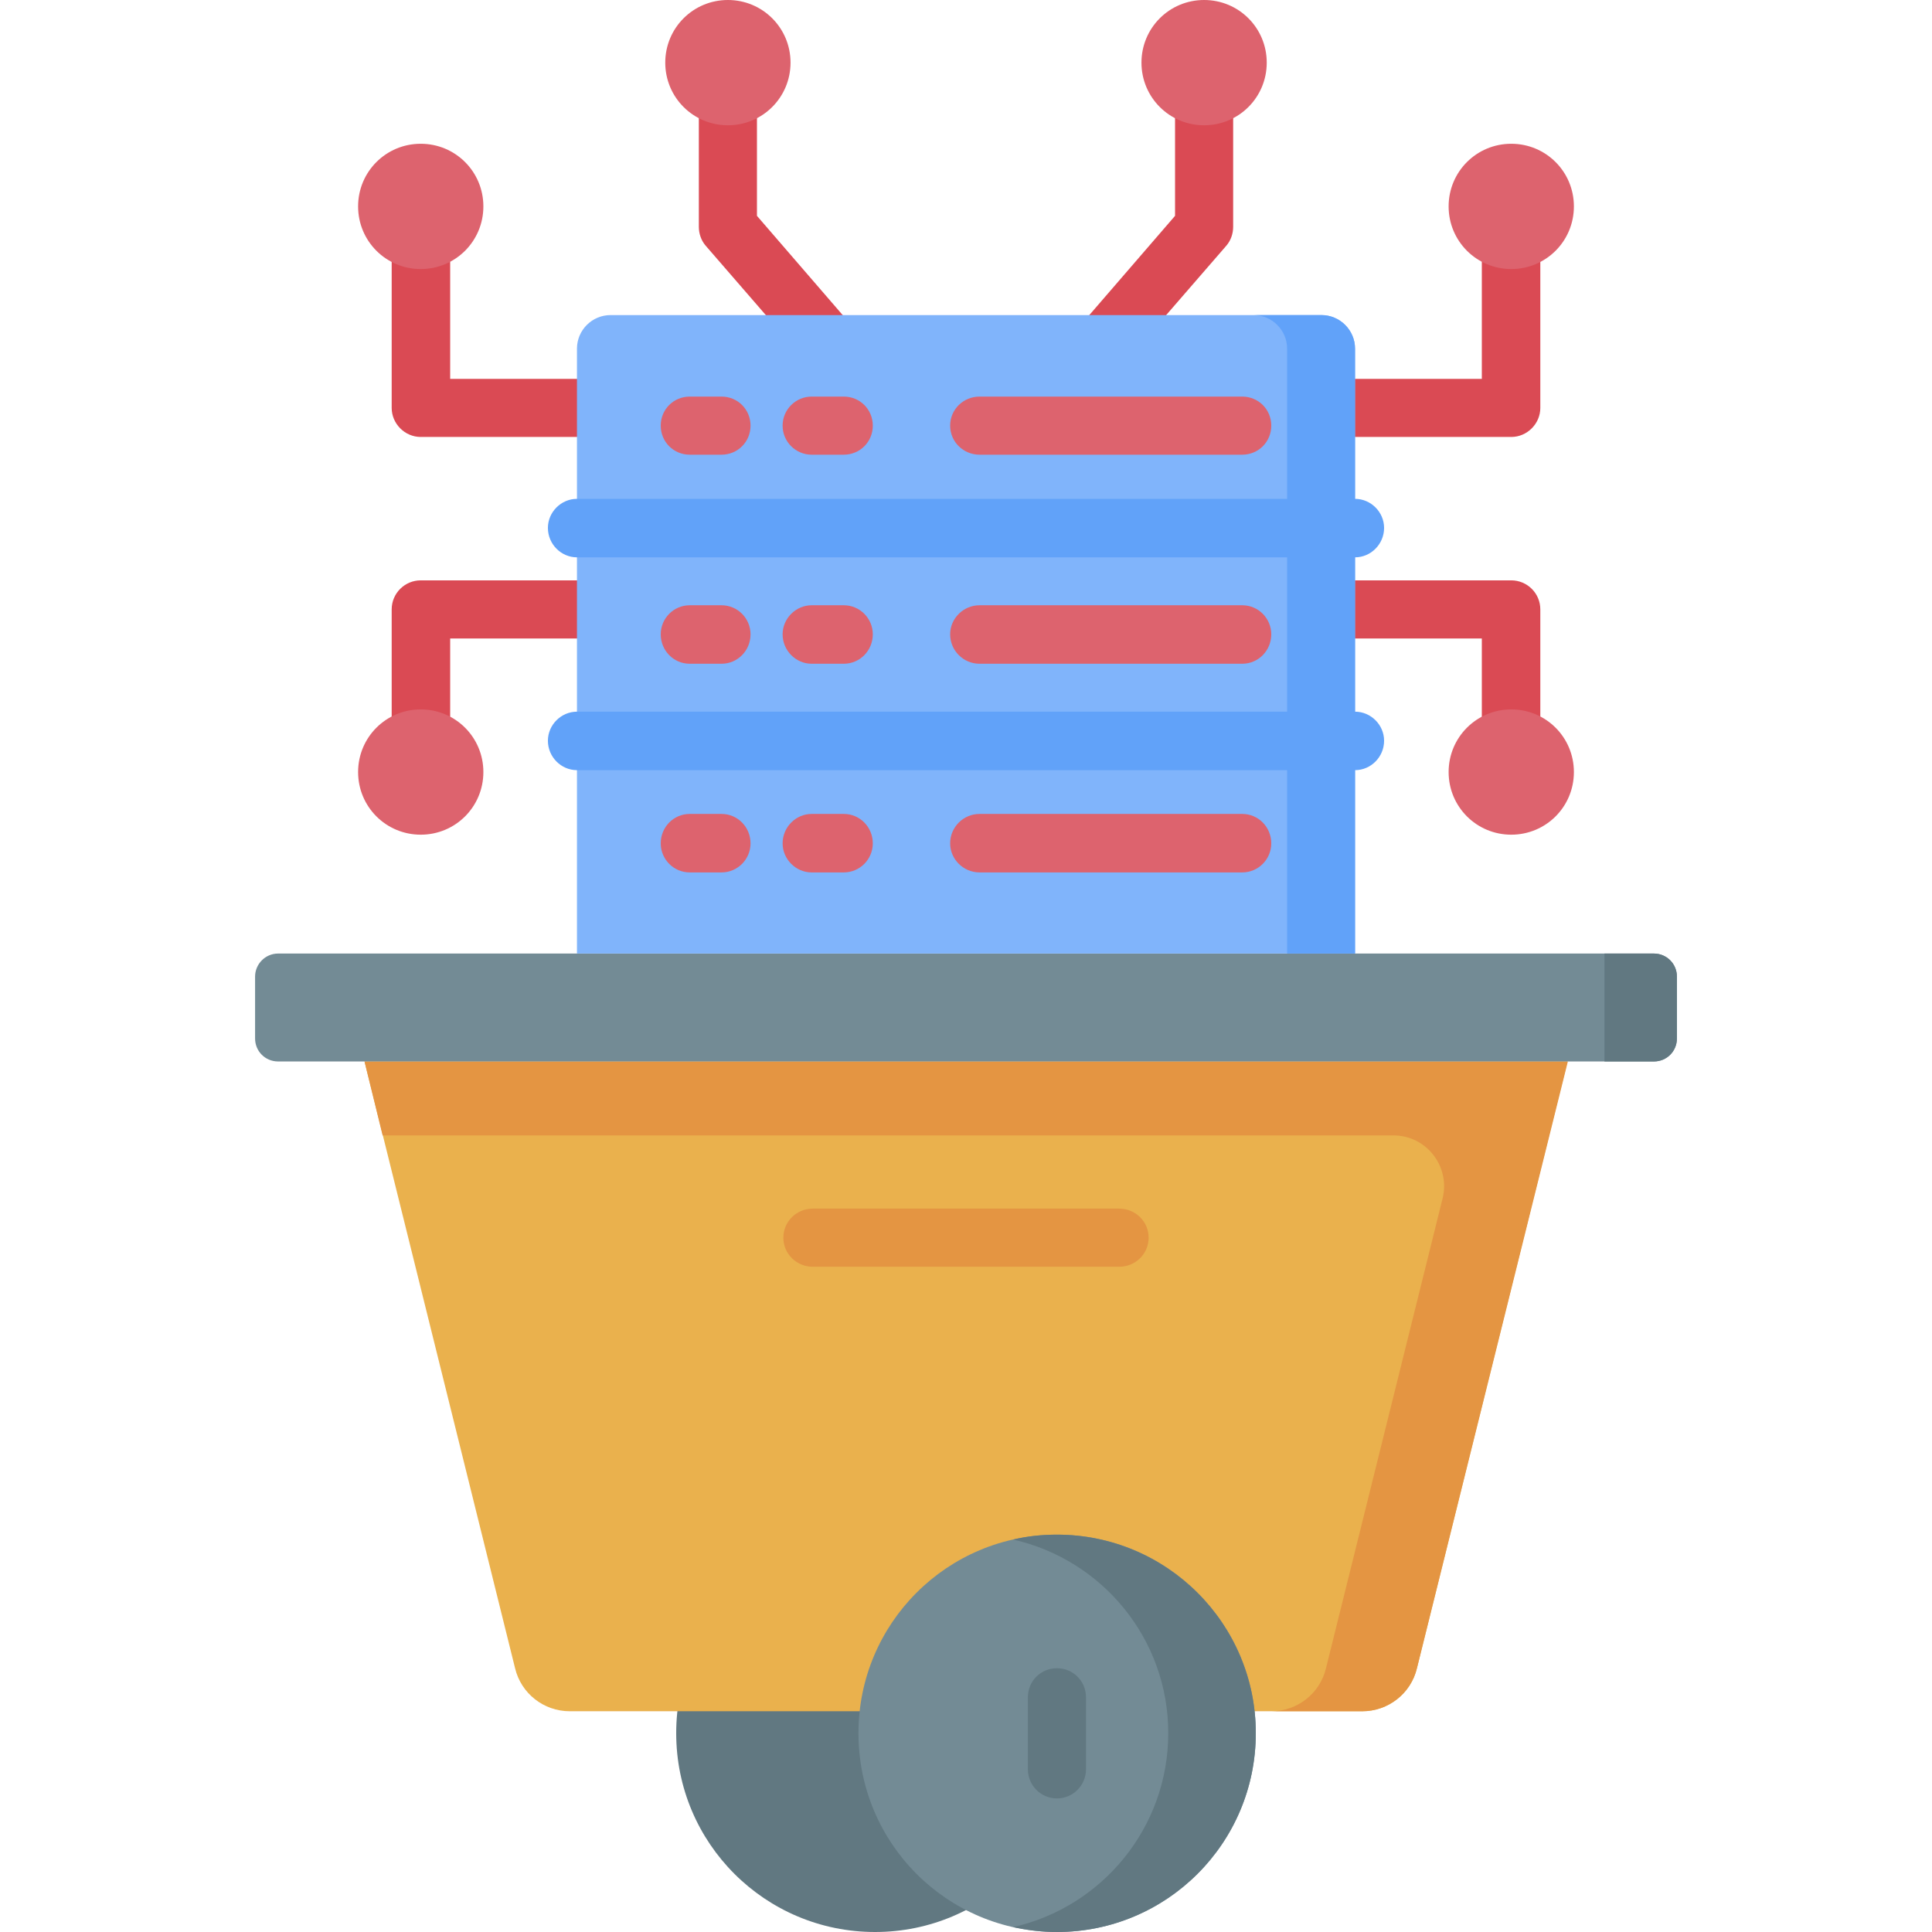
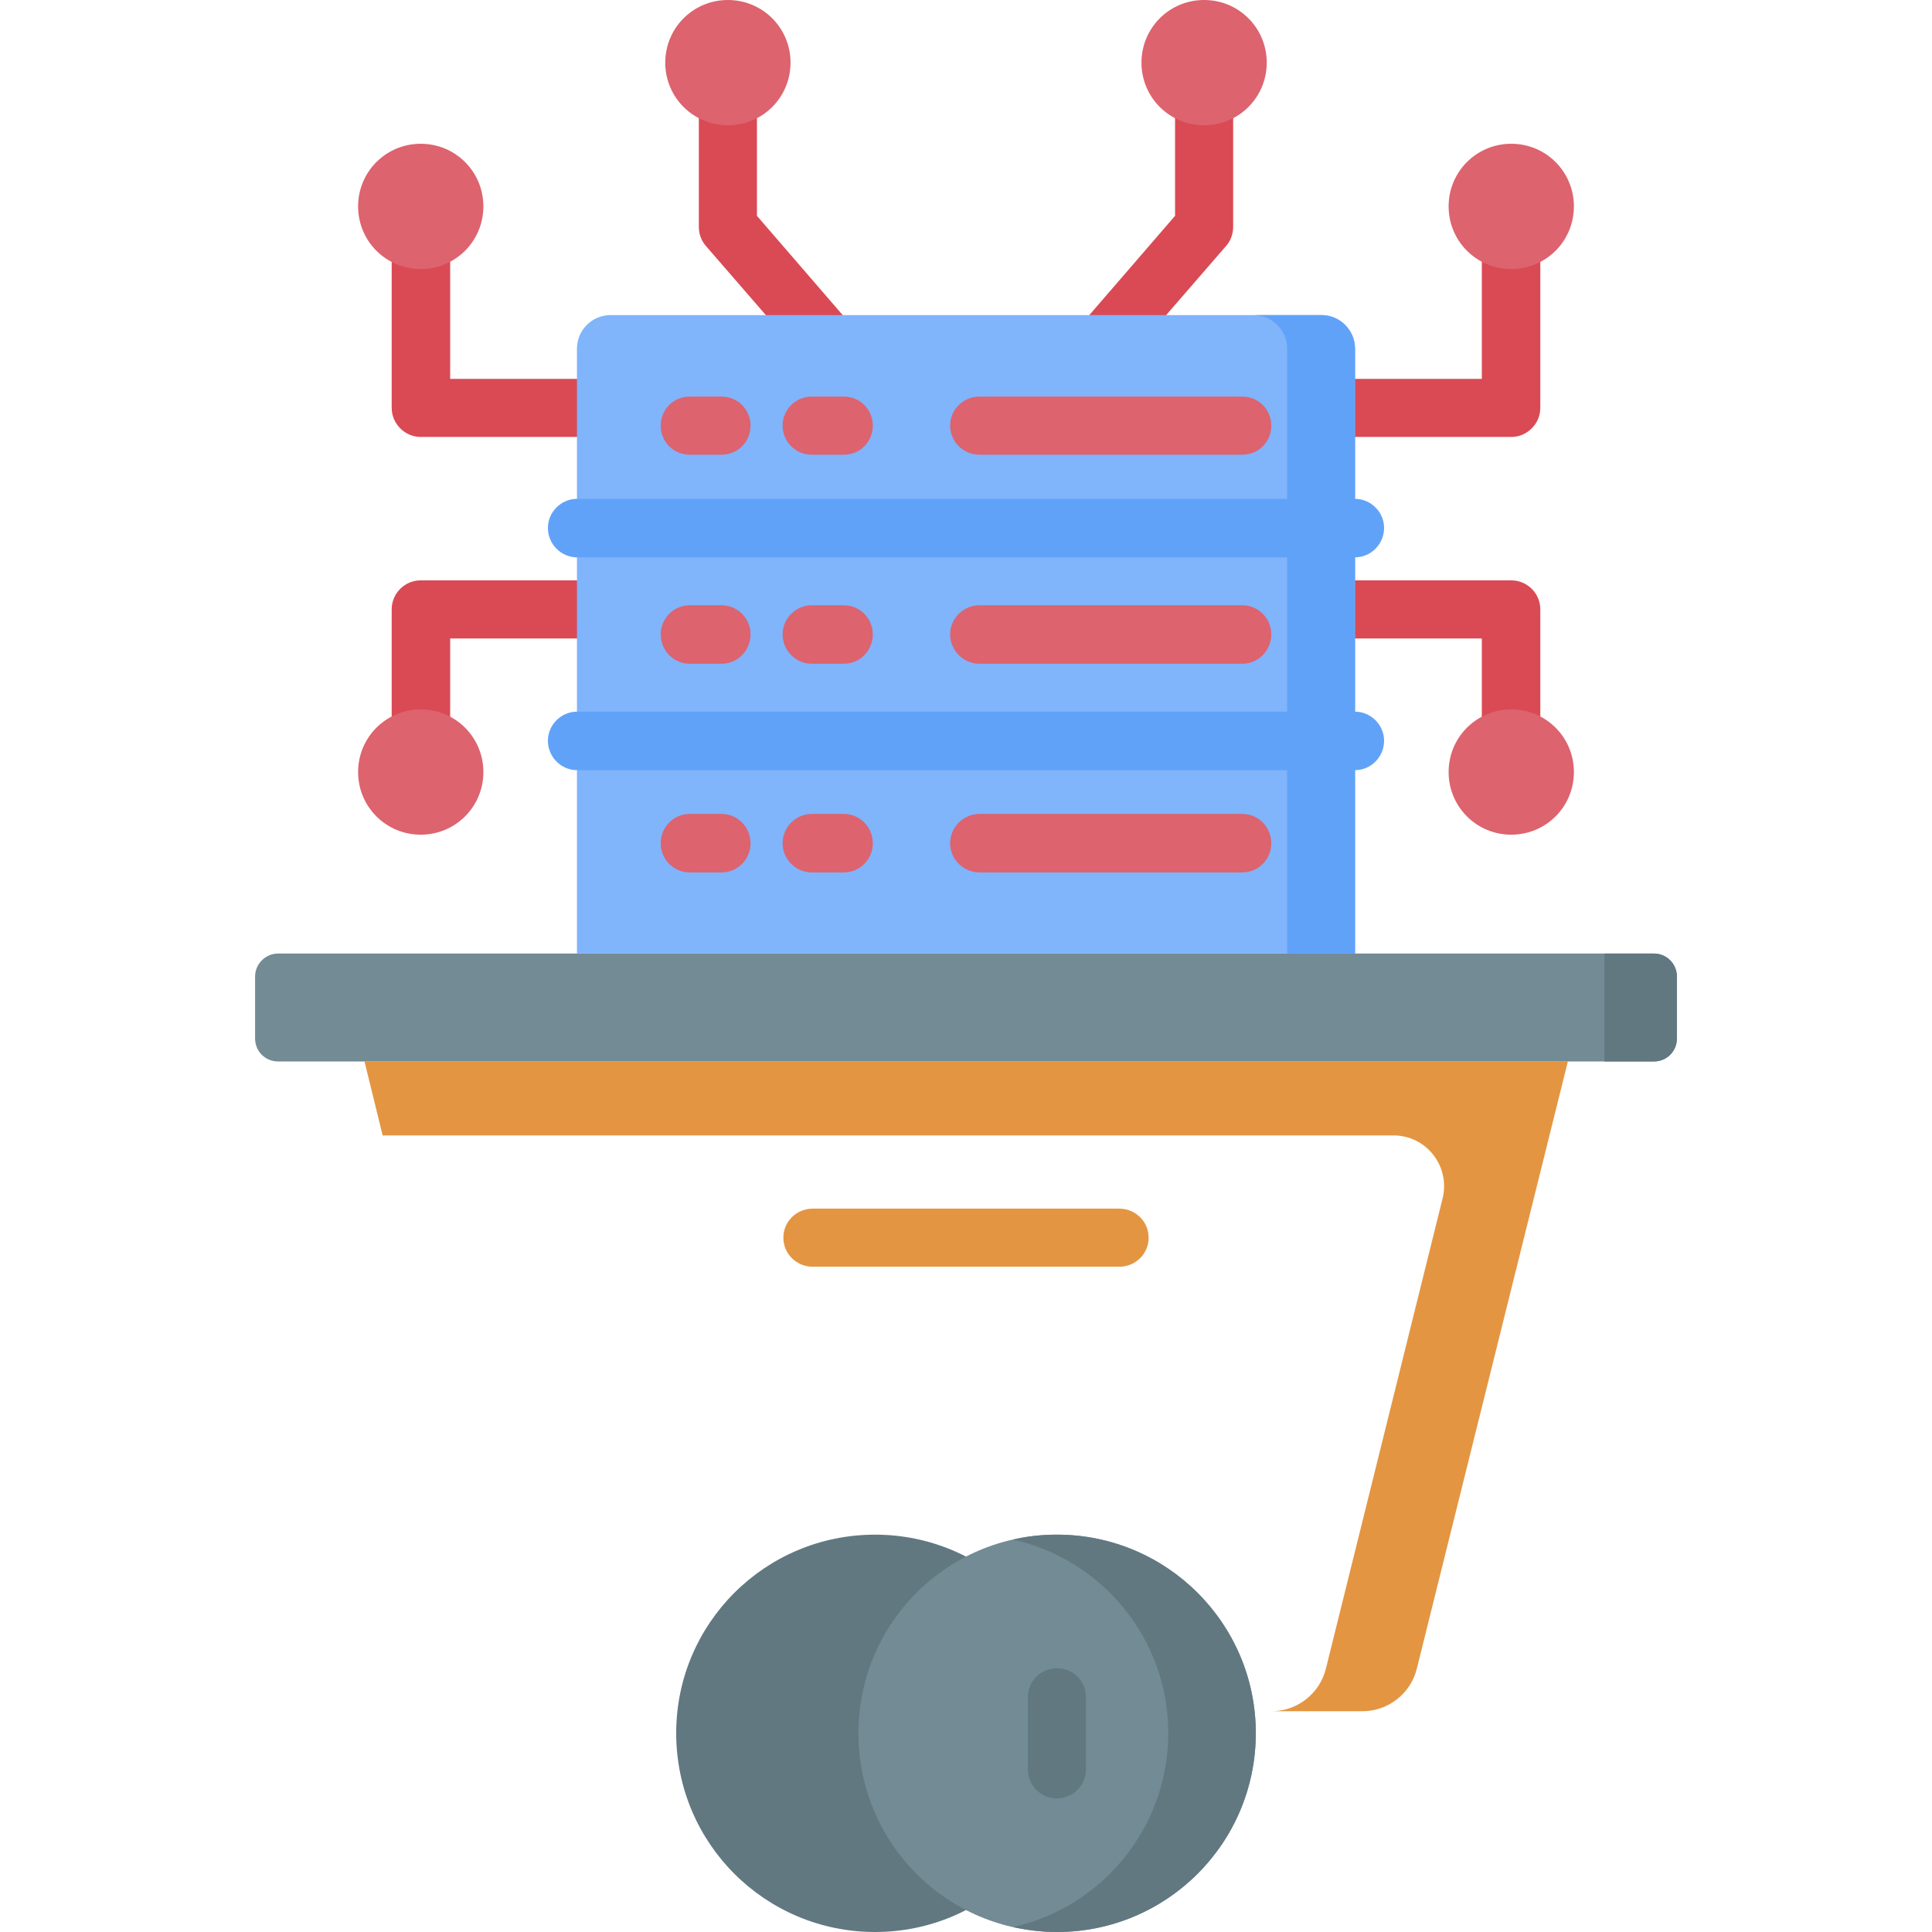
<svg xmlns="http://www.w3.org/2000/svg" viewBox="0 0 512 512" width="70" height="70">
  <title>AI-Based Process Mining</title>
  <style>		.s0 { fill: #da4a54 } 		.s1 { fill: #dd636e } 		.s2 { fill: #617881 } 		.s3 { fill: #eab14d } 		.s4 { fill: #e49542 } 		.s5 { fill: #738b95 } 		.s6 { fill: #80b4fb } 		.s7 { fill: #61a2f9 } 	</style>
  <g>
    <g>
      <g>
        <g>
          <path class="s0" d="m173.9 115.8h-62.4c-4.2 0-7.7-3.5-7.7-7.7v-47.1c0-4.3 3.5-7.7 7.7-7.7 4.3 0 7.8 3.4 7.8 7.7v39.4h54.6c4.3 0 7.7 3.4 7.7 7.7 0 4.2-3.4 7.7-7.7 7.7z" />
        </g>
        <path fill-rule="evenodd" class="s1" d="m111.5 71.3c-9.2 0-16.6-7.4-16.6-16.6 0-9.2 7.4-16.6 16.6-16.6 9.2 0 16.6 7.4 16.6 16.6 0 9.2-7.4 16.6-16.6 16.6z" />
      </g>
      <g>
        <g>
          <path class="s0" d="m111.5 206c-4.2 0-7.7-3.5-7.7-7.7v-36.8c0-4.3 3.5-7.7 7.7-7.7h62.4c4.3 0 7.7 3.4 7.7 7.7 0 4.3-3.4 7.7-7.7 7.7h-54.6v29.1c0 4.2-3.5 7.7-7.8 7.7z" />
        </g>
        <path fill-rule="evenodd" class="s1" d="m111.5 221.2c-9.2 0-16.6-7.4-16.6-16.6 0-9.2 7.4-16.6 16.6-16.6 9.2 0 16.6 7.4 16.6 16.6 0 9.2-7.4 16.6-16.6 16.6z" />
      </g>
    </g>
    <g>
      <g>
        <g>
          <path class="s0" d="m400.5 115.8h-62.4c-4.3 0-7.7-3.5-7.7-7.7 0-4.3 3.4-7.7 7.7-7.7h54.6v-39.4c0-4.3 3.5-7.7 7.8-7.7 4.2 0 7.7 3.4 7.7 7.7v47.1c0 4.2-3.5 7.7-7.7 7.7z" />
        </g>
        <path fill-rule="evenodd" class="s1" d="m400.5 71.3c-9.2 0-16.6-7.4-16.6-16.6 0-9.2 7.4-16.6 16.6-16.6 9.2 0 16.6 7.4 16.6 16.6 0 9.2-7.4 16.6-16.6 16.6z" />
      </g>
      <g>
        <g>
          <path class="s0" d="m400.5 206c-4.3 0-7.8-3.5-7.8-7.7v-29.1h-54.6c-4.3 0-7.7-3.4-7.7-7.7 0-4.3 3.4-7.7 7.7-7.7h62.4c4.2 0 7.7 3.4 7.7 7.7v36.8c0 4.2-3.5 7.7-7.7 7.7z" />
        </g>
        <path fill-rule="evenodd" class="s1" d="m400.5 221.2c-9.2 0-16.6-7.4-16.6-16.6 0-9.2 7.4-16.6 16.6-16.6 9.2 0 16.6 7.4 16.6 16.6 0 9.2-7.4 16.6-16.6 16.6z" />
      </g>
    </g>
    <g>
      <g>
        <path class="s0" d="m222.1 101.6c-2.2 0-4.3-0.9-5.8-2.7l-29.3-33.8c-1.2-1.4-1.8-3.2-1.8-5v-36.2c0-4.2 3.4-7.7 7.7-7.7 4.3 0 7.7 3.5 7.7 7.7v33.3l27.3 31.6c2.8 3.2 2.5 8.1-0.7 10.9-1.5 1.3-3.3 1.9-5.1 1.9z" />
      </g>
      <path fill-rule="evenodd" class="s1" d="m192.9 33.2c-9.2 0-16.6-7.4-16.6-16.6 0-9.2 7.4-16.6 16.6-16.6 9.2 0 16.6 7.4 16.6 16.6 0 9.2-7.4 16.6-16.6 16.6z" />
    </g>
    <g>
      <g>
        <path class="s0" d="m289.9 101.6c-1.8 0-3.6-0.6-5.1-1.9-3.2-2.8-3.5-7.7-0.7-10.9l27.3-31.6v-33.3c0-4.2 3.4-7.7 7.7-7.7 4.3 0 7.7 3.5 7.7 7.7v36.2c0 1.8-0.6 3.6-1.8 5l-29.3 33.8c-1.5 1.8-3.6 2.7-5.8 2.7z" />
      </g>
      <path fill-rule="evenodd" class="s1" d="m319.1 33.2c-9.2 0-16.6-7.4-16.6-16.6 0-9.2 7.4-16.6 16.6-16.6 9.2 0 16.6 7.4 16.6 16.6 0 9.2-7.4 16.6-16.6 16.6z" />
    </g>
    <path fill-rule="evenodd" class="s2" d="m231.9 512c-29.1 0-52.7-23.5-52.7-52.7 0-29.1 23.6-52.6 52.7-52.6 29.1 0 52.6 23.5 52.6 52.6 0 29.2-23.5 52.7-52.6 52.7z" />
-     <path class="s3" d="m361 453.5h-210c-6.9 0-12.9-4.7-14.5-11.4l-39.9-160.8h318.8l-39.9 160.8c-1.6 6.7-7.6 11.4-14.5 11.4z" />
    <path class="s4" d="m96.6 281.3l4.8 19.6h267.9c8.7 0 15.1 8.2 13 16.7l-30.9 124.5c-1.6 6.7-7.6 11.4-14.5 11.4h24.1c6.9 0 12.9-4.7 14.5-11.4l40-160.8z" />
    <path class="s5" d="m438.3 281.3h-364.6c-3.4 0-6.1-2.7-6.1-6.1v-16.4c0-3.3 2.7-6.1 6.1-6.1h364.6c3.4 0 6.1 2.8 6.1 6.1v16.4c0 3.4-2.7 6.1-6.1 6.1z" />
    <path class="s2" d="m425.2 252.7v28.6h13.1c3.4 0 6.1-2.7 6.1-6.1v-16.4c0-3.4-2.7-6.1-6.1-6.1z" />
    <path fill-rule="evenodd" class="s5" d="m280.1 512c-29.1 0-52.6-23.5-52.6-52.7 0-29.1 23.5-52.6 52.6-52.6 29.1 0 52.7 23.5 52.7 52.6 0 29.2-23.6 52.7-52.7 52.7z" />
    <path class="s2" d="m280.1 406.7c-4 0-7.9 0.4-11.6 1.3 23.5 5.3 41.1 26.2 41.1 51.3 0 25.1-17.6 46.1-41.1 51.4 3.7 0.8 7.6 1.3 11.6 1.3 29.1 0 52.7-23.6 52.7-52.7 0-29-23.6-52.6-52.7-52.6z" />
    <path class="s6" d="m359.1 252.7h-206.2v-160.3c0-4.9 4-8.9 8.9-8.9h188.4c4.9 0 8.9 4 8.9 8.9 0 0 0 160.3 0 160.3z" />
    <path class="s7" d="m350.2 83.5h-18c4.9 0 8.9 4 8.9 8.9v160.3h18v-160.3c0-4.9-4-8.9-8.9-8.9z" />
    <g>
      <g>
        <path class="s7" d="m359.1 147.7h-206.2c-4.2 0-7.7-3.5-7.7-7.8 0-4.2 3.5-7.7 7.7-7.7h206.2c4.2 0 7.7 3.5 7.7 7.7 0 4.3-3.5 7.8-7.7 7.8z" />
      </g>
      <g>
        <path class="s7" d="m359.1 204.1h-206.2c-4.2 0-7.7-3.5-7.7-7.8 0-4.2 3.5-7.7 7.7-7.7h206.2c4.2 0 7.7 3.5 7.7 7.7 0 4.3-3.5 7.8-7.7 7.8z" />
      </g>
    </g>
    <g>
      <g>
        <path class="s1" d="m191.2 120.5h-8.4c-4.3 0-7.7-3.4-7.7-7.7 0-4.3 3.4-7.7 7.7-7.7h8.4c4.3 0 7.7 3.4 7.7 7.7 0 4.3-3.4 7.7-7.7 7.7z" />
      </g>
      <g>
        <path class="s1" d="m223.6 120.5h-8.5c-4.2 0-7.7-3.4-7.7-7.7 0-4.3 3.5-7.7 7.7-7.7h8.5c4.3 0 7.7 3.4 7.7 7.7 0 4.3-3.4 7.7-7.7 7.7z" />
      </g>
      <g>
        <path class="s1" d="m329.2 120.5h-69.6c-4.3 0-7.8-3.4-7.8-7.7 0-4.3 3.5-7.7 7.8-7.7h69.6c4.3 0 7.7 3.4 7.7 7.7 0 4.3-3.4 7.7-7.7 7.7z" />
      </g>
    </g>
    <g>
      <g>
        <path class="s1" d="m191.2 175.9h-8.4c-4.3 0-7.7-3.5-7.7-7.8 0-4.2 3.4-7.7 7.7-7.7h8.4c4.3 0 7.7 3.5 7.7 7.7 0 4.3-3.4 7.8-7.7 7.8z" />
      </g>
      <g>
        <path class="s1" d="m223.6 175.9h-8.5c-4.2 0-7.7-3.5-7.7-7.8 0-4.2 3.5-7.7 7.7-7.7h8.5c4.3 0 7.7 3.5 7.7 7.7 0 4.3-3.4 7.8-7.7 7.8z" />
      </g>
      <g>
        <path class="s1" d="m329.2 175.9h-69.6c-4.3 0-7.8-3.5-7.8-7.8 0-4.2 3.5-7.7 7.8-7.7h69.6c4.3 0 7.7 3.5 7.7 7.7 0 4.3-3.4 7.8-7.7 7.8z" />
      </g>
    </g>
    <g>
      <g>
        <path class="s1" d="m191.2 231.2h-8.4c-4.3 0-7.7-3.5-7.7-7.7 0-4.3 3.4-7.8 7.7-7.8h8.4c4.3 0 7.7 3.5 7.7 7.8 0 4.2-3.4 7.7-7.7 7.7z" />
      </g>
      <g>
        <path class="s1" d="m223.6 231.2h-8.5c-4.2 0-7.7-3.5-7.7-7.7 0-4.3 3.5-7.8 7.7-7.8h8.5c4.3 0 7.7 3.5 7.7 7.8 0 4.2-3.4 7.7-7.7 7.7z" />
      </g>
      <g>
        <path class="s1" d="m329.2 231.2h-69.6c-4.3 0-7.8-3.5-7.8-7.7 0-4.3 3.5-7.8 7.8-7.8h69.6c4.3 0 7.7 3.5 7.7 7.8 0 4.2-3.4 7.7-7.7 7.7z" />
      </g>
    </g>
    <g>
      <path class="s2" d="m280.1 476.6c-4.3 0-7.7-3.5-7.7-7.7v-19.1c0-4.3 3.4-7.7 7.7-7.7 4.3 0 7.7 3.4 7.7 7.7v19.1c0 4.2-3.4 7.7-7.7 7.7z" />
    </g>
    <g>
      <path class="s4" d="m296.6 335.7h-81.2c-4.3 0-7.8-3.4-7.8-7.7 0-4.3 3.5-7.7 7.8-7.7h81.2c4.3 0 7.8 3.4 7.8 7.7 0 4.3-3.5 7.7-7.8 7.7z" />
    </g>
  </g>
</svg>